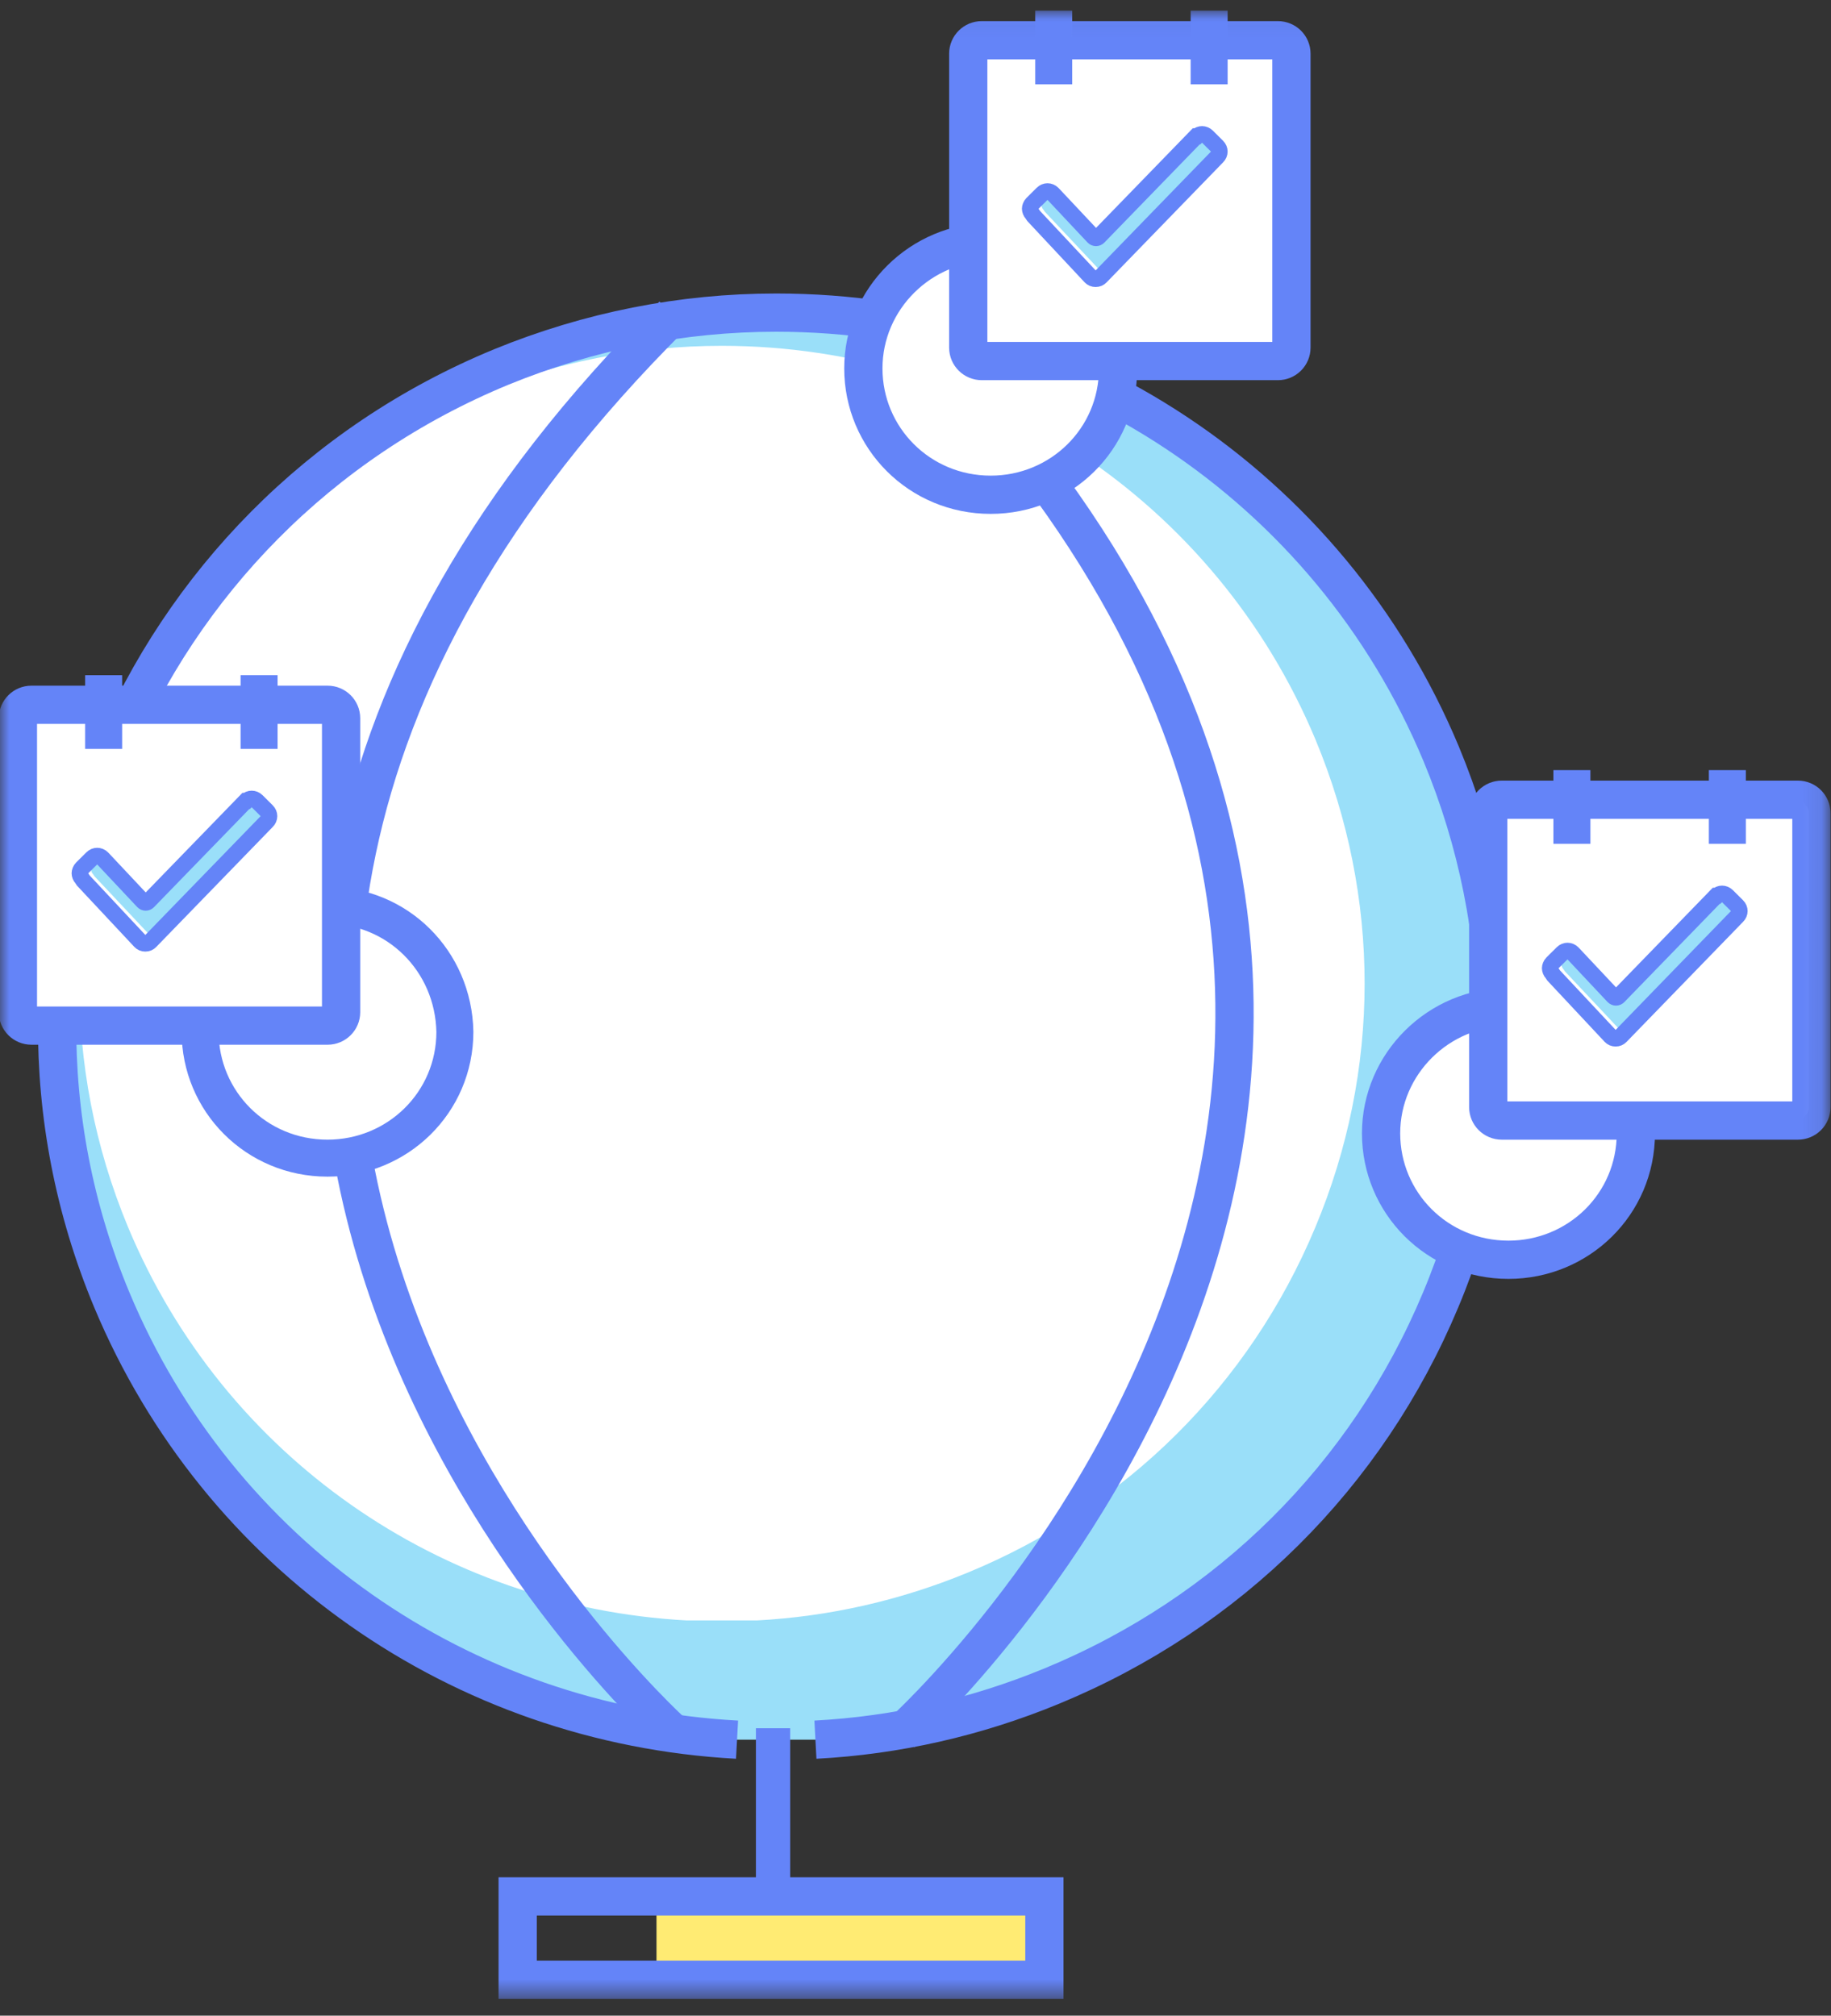
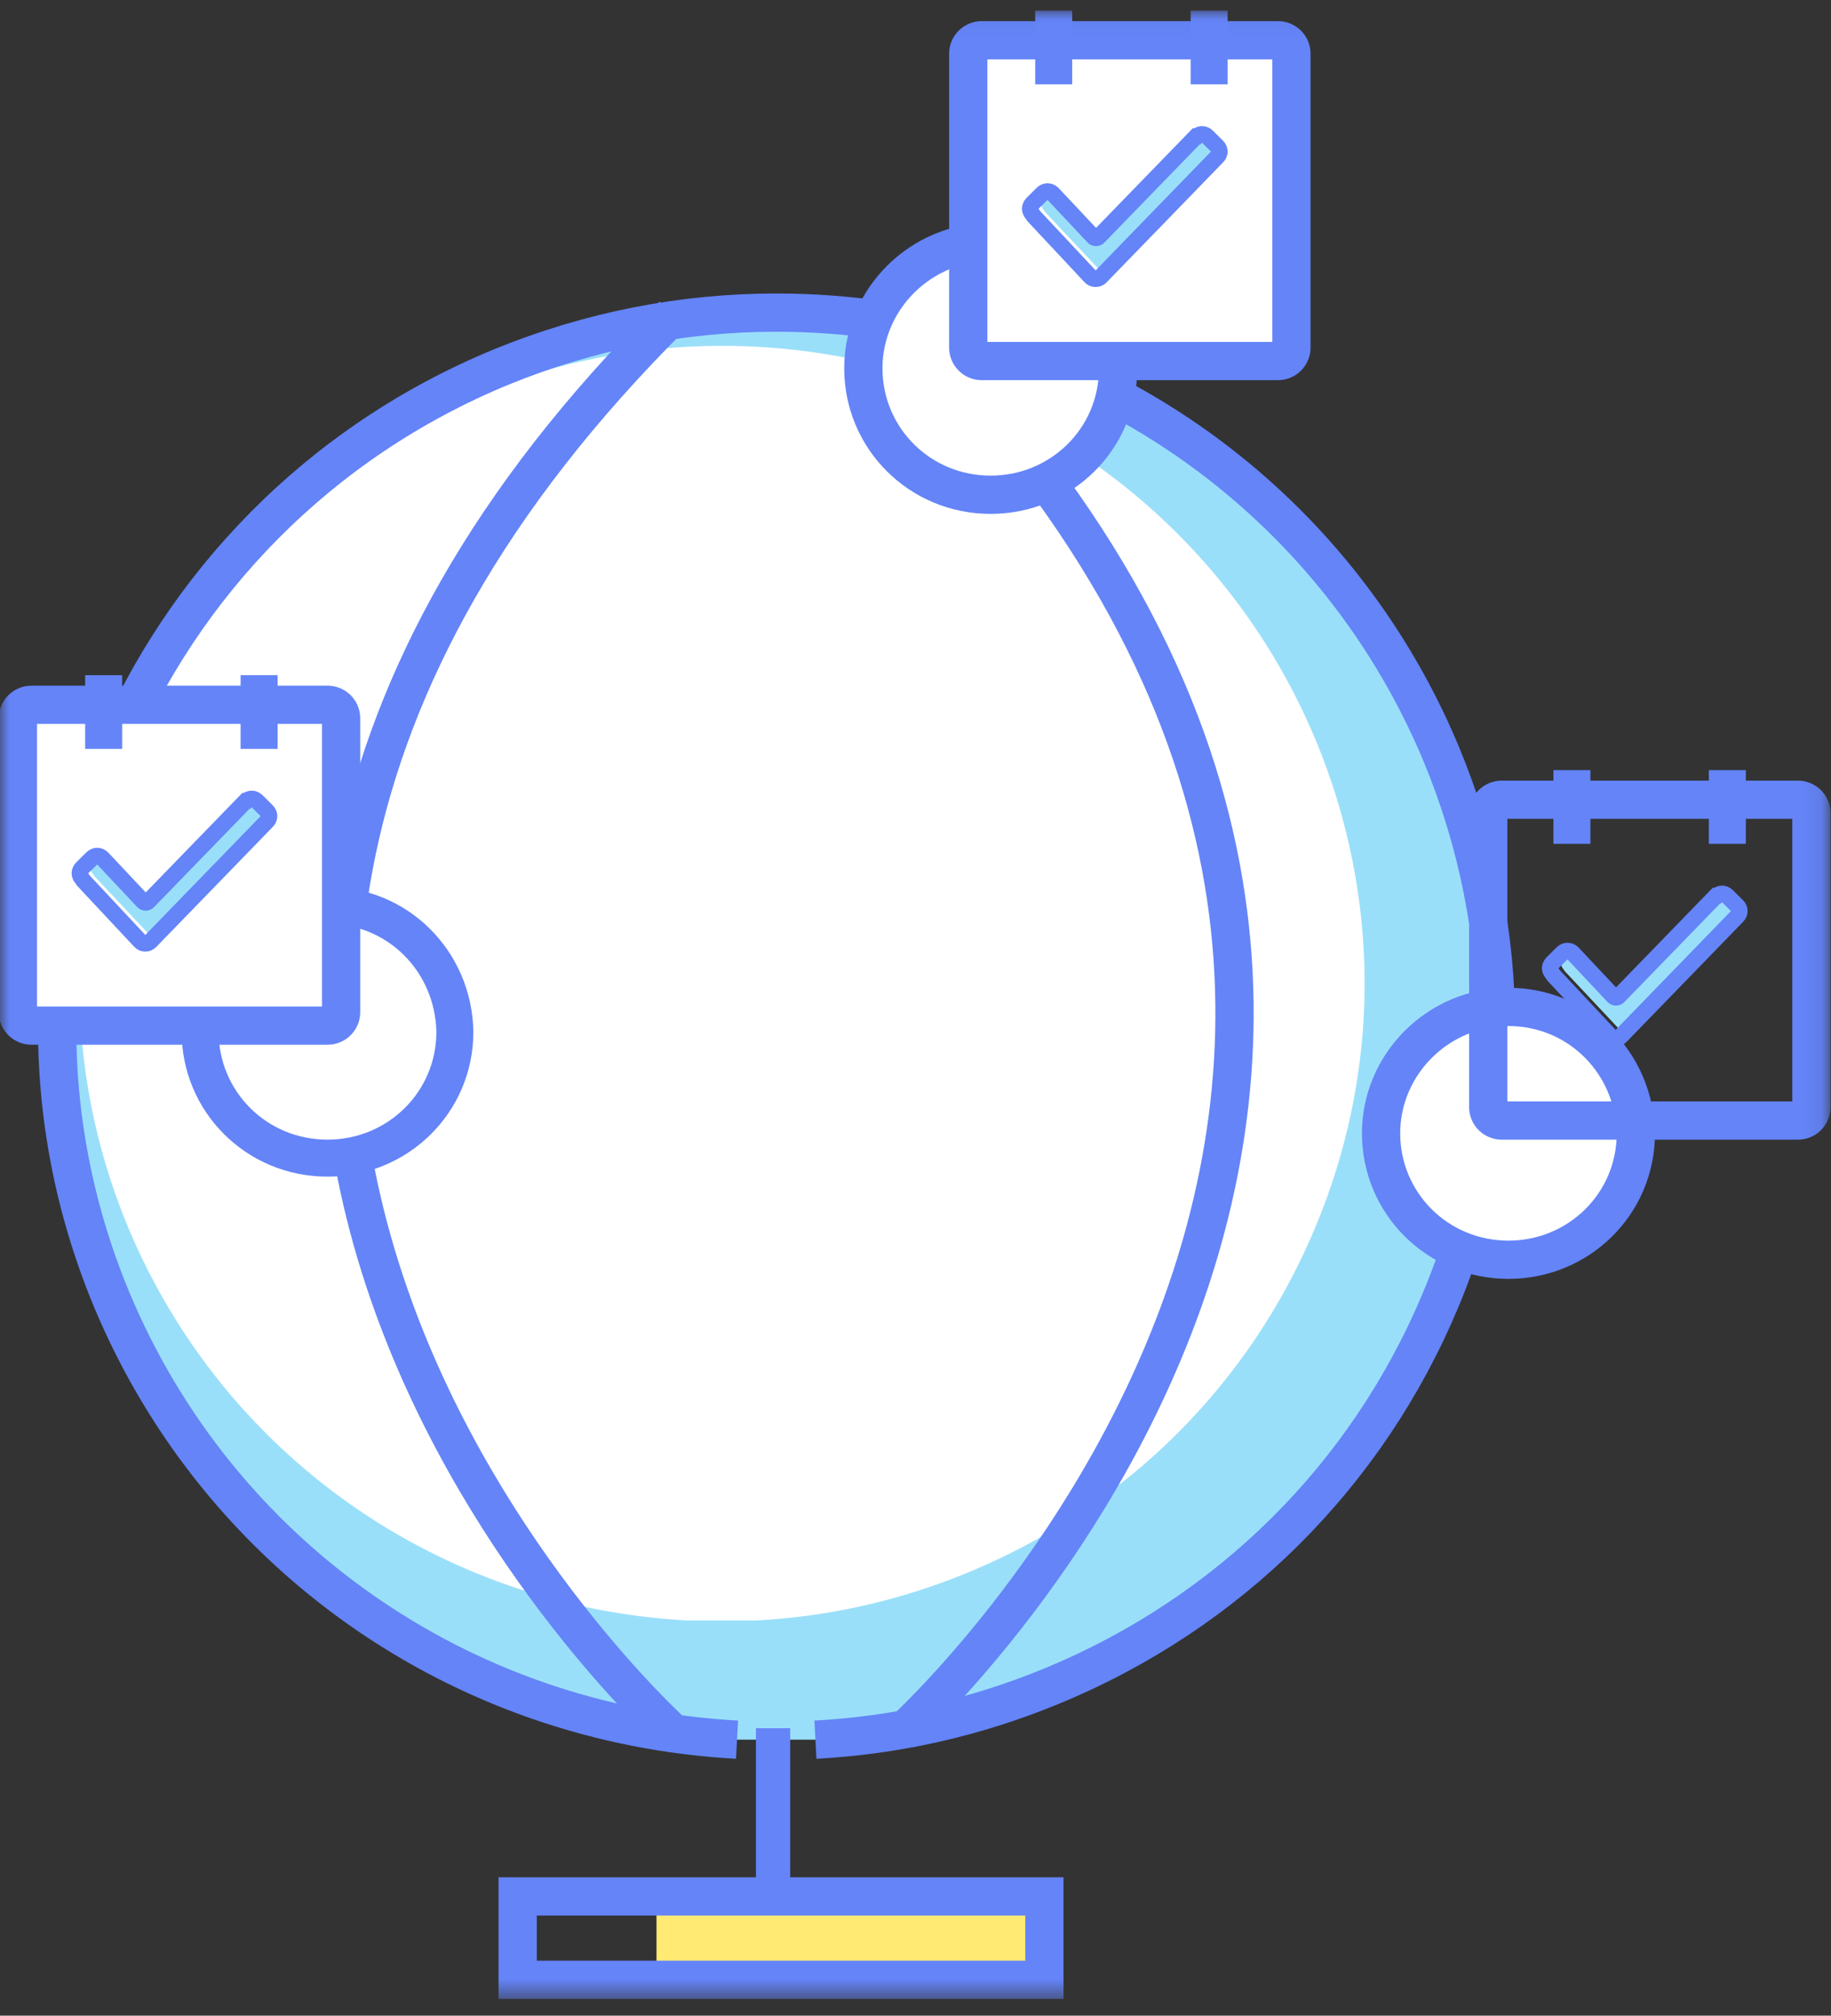
<svg xmlns="http://www.w3.org/2000/svg" xmlns:xlink="http://www.w3.org/1999/xlink" width="99px" height="109px" viewBox="0 0 99 109" version="1.1">
  <rect x="0" y="0" width="99" height="109" fill="#333333" stroke="none" />
  <title>illus_01</title>
  <desc>Created with Sketch.</desc>
  <defs>
    <polygon id="path-1" points="0 107.494 98.911 107.494 98.911 0.044 0 0.044" />
  </defs>
  <g id="Page-1" stroke="none" stroke-width="1" fill="none" fill-rule="evenodd">
    <g id="Work_UniplacesAcademy" transform="translate(-150, -6195)">
      <g id="illus_01" transform="translate(150, 6195)">
        <polygon id="Fill-1" fill="#FFEB73" points="35.496 106.912 56.248 106.912 56.248 102.402 35.496 102.402" />
        <g id="Group-47" transform="translate(0, 0.531)">
          <path d="M44.089,93.545 C48.467,93.313 52.75,92.343 56.849,90.655 C66.442,86.701 73.917,79.281 77.898,69.755 C81.879,60.254 81.879,49.758 77.921,40.232 C71.867,25.737 57.756,16.374 41.97,16.374 C36.871,16.374 31.865,17.369 27.115,19.31 C7.299,27.471 -2.154,50.082 6.042,69.755 C11.816,83.581 24.926,92.735 39.851,93.545" id="Stroke-4" fill="#9ADFF9" />
          <path d="M40.915,87.097 L37.13,87.097 C23.799,86.374 12.09,78.197 6.932,65.849 C-0.389,48.277 8.055,28.081 25.754,20.792 C29.997,19.058 34.468,18.17 39.023,18.17 C53.122,18.17 65.726,26.532 71.134,39.48 C74.67,47.987 74.67,57.362 71.113,65.849 C67.557,74.357 60.881,80.985 52.313,84.516 C48.651,86.023 44.825,86.89 40.915,87.097 Z" id="Fill-2" fill="#FFFFFF" />
          <path d="M44.089,93.545 C48.467,93.313 52.75,92.343 56.849,90.655 C66.442,86.701 73.917,79.281 77.898,69.755 C81.879,60.254 81.879,49.758 77.921,40.232 C71.867,25.737 57.756,16.374 41.97,16.374 C36.871,16.374 31.865,17.369 27.115,19.31 C7.299,27.471 -2.154,50.082 6.042,69.755 C11.816,83.581 24.926,92.735 39.851,93.545" id="Stroke-4" stroke="#6484F8" stroke-width="2.068" />
          <path d="M81.561,53.92 C77.777,53.92 74.673,57.001 74.673,60.758 C74.673,64.515 77.703,67.593 81.561,67.593 C85.344,67.593 88.448,64.588 88.448,60.758 C88.37,56.924 85.344,53.92 81.561,53.92" id="Fill-6" fill="#FFFFFF" />
          <path d="M81.561,53.92 C77.777,53.92 74.673,57.001 74.673,60.758 C74.673,64.515 77.703,67.593 81.561,67.593 C85.344,67.593 88.448,64.588 88.448,60.758 C88.37,56.924 85.344,53.92 81.561,53.92 Z" id="Stroke-8" stroke="#6484F8" stroke-width="2.068" />
          <path d="M36.384,93.18 C36.384,93.18 -4.104,56.712 36.384,16.511" id="Stroke-10" stroke="#6484F8" stroke-width="2.068" />
          <path d="M48.755,93.18 C48.755,93.18 89.243,56.712 48.755,16.511" id="Stroke-12" stroke="#6484F8" stroke-width="2.068" />
          <path d="M53.567,12.551 C49.784,12.551 46.68,15.633 46.68,19.39 C46.68,23.147 49.71,26.224 53.567,26.224 C57.351,26.224 60.454,23.22 60.454,19.39 C60.377,15.556 57.351,12.551 53.567,12.551" id="Fill-14" fill="#FFFFFF" />
          <path d="M53.567,12.551 C49.784,12.551 46.68,15.633 46.68,19.39 C46.68,23.147 49.71,26.224 53.567,26.224 C57.351,26.224 60.454,23.22 60.454,19.39 C60.377,15.556 57.351,12.551 53.567,12.551 Z" id="Stroke-16" stroke="#6484F8" stroke-width="2.068" />
          <path d="M17.708,48.425 C13.924,48.425 10.821,51.507 10.821,55.264 C10.821,59.021 13.85,62.098 17.708,62.098 C21.491,62.098 24.595,59.094 24.595,55.264 C24.517,51.43 21.491,48.425 17.708,48.425" id="Fill-18" fill="#FFFFFF" />
          <path d="M17.708,48.425 C13.924,48.425 10.821,51.507 10.821,55.264 C10.821,59.021 13.85,62.098 17.708,62.098 C21.491,62.098 24.595,59.094 24.595,55.264 C24.517,51.43 21.491,48.425 17.708,48.425 Z" id="Stroke-20" stroke="#6484F8" stroke-width="2" />
          <path d="M41.798,92.927 L41.798,102.699" id="Stroke-22" stroke="#6484F8" stroke-width="1.852" />
          <mask id="mask-2" fill="white">
            <use xlink:href="#path-1" />
          </mask>
          <g id="Clip-25" />
          <polygon id="Stroke-24" stroke="#6484F8" stroke-width="2.068" mask="url(#mask-2)" points="27.99 106.531 56.469 106.531 56.469 102.021 27.99 102.021" />
          <path d="M68.943,1.645 L52.933,1.645 C52.53,1.645 52.201,1.97 52.201,2.372 L52.201,18.268 C52.201,18.669 52.53,18.994 52.933,18.994 L68.943,18.994 C69.348,18.994 69.675,18.669 69.675,18.268 L69.675,2.372 C69.675,1.97 69.348,1.645 68.943,1.645" id="Fill-26" fill="#FFFFFF" mask="url(#mask-2)" />
          <path d="M69.094,1.645 L53.084,1.645 C52.68,1.645 52.352,1.97 52.352,2.372 L52.352,18.268 C52.352,18.669 52.68,18.994 53.084,18.994 L69.094,18.994 C69.499,18.994 69.826,18.669 69.826,18.268 L69.826,2.372 C69.826,1.97 69.499,1.645 69.094,1.645 Z" id="Stroke-27" stroke="#6484F8" stroke-width="2.068" mask="url(#mask-2)" />
          <path d="M56.972,0.044 L56.972,4.03" id="Stroke-29" stroke="#6484F8" stroke-width="2" mask="url(#mask-2)" />
          <path d="M65.377,0.044 L65.377,4.03" id="Stroke-30" stroke="#6484F8" stroke-width="2" mask="url(#mask-2)" />
          <path d="M59.195,12.483 C59.269,12.557 59.716,12.056 59.79,11.982 L64.752,6.891 L64.79,6.891 C64.939,6.746 65.161,6.746 65.309,6.891 L65.827,7.404 C65.975,7.551 65.975,7.771 65.827,7.917 L59.903,13.997 C59.828,14.071 59.754,14.107 59.642,14.107 C59.531,14.107 59.457,14.071 59.384,13.997 L56.493,10.92 L56.42,10.811 C56.346,10.738 56.309,10.627 56.309,10.553 C56.309,10.48 56.346,10.371 56.42,10.298 L56.938,9.784 C57.087,9.638 57.309,10.306 57.457,10.453" id="Fill-31" fill="#9ADFF9" mask="url(#mask-2)" />
          <path d="M55.809,11.031 C55.731,10.953 55.692,10.834 55.692,10.756 C55.692,10.678 55.731,10.561 55.809,10.483 L56.362,9.934 C56.52,9.777 56.756,9.777 56.914,9.934 L56.953,9.974 L59.121,12.282 C59.2,12.361 59.317,12.361 59.397,12.282 L64.677,6.843 L64.717,6.843 C64.875,6.688 65.111,6.688 65.269,6.843 L65.82,7.391 C65.977,7.548 65.977,7.783 65.82,7.94 L59.516,14.436 C59.437,14.514 59.358,14.552 59.238,14.552 C59.121,14.552 59.042,14.514 58.963,14.436 L55.888,11.148 L55.809,11.031 Z" id="Stroke-32" stroke="#6484F8" stroke-width="0.876" mask="url(#mask-2)" />
-           <path d="M97.059,42.716 L81.049,42.716 C80.645,42.716 80.317,43.041 80.317,43.443 L80.317,59.339 C80.317,59.74 80.645,60.065 81.049,60.065 L97.059,60.065 C97.463,60.065 97.791,59.74 97.791,59.339 L97.791,43.443 C97.791,43.041 97.463,42.716 97.059,42.716" id="Fill-33" fill="#FFFFFF" mask="url(#mask-2)" />
          <path d="M97.209,42.716 L81.199,42.716 C80.796,42.716 80.467,43.041 80.467,43.443 L80.467,59.339 C80.467,59.74 80.796,60.065 81.199,60.065 L97.209,60.065 C97.614,60.065 97.941,59.74 97.941,59.339 L97.941,43.443 C97.941,43.041 97.614,42.716 97.209,42.716 Z" id="Stroke-34" stroke="#6484F8" stroke-width="2.068" mask="url(#mask-2)" />
          <path d="M84.991,41.115 L84.991,45.101" id="Stroke-36" stroke="#6484F8" stroke-width="2" mask="url(#mask-2)" />
          <path d="M93.396,41.115 L93.396,45.101" id="Stroke-37" stroke="#6484F8" stroke-width="2" mask="url(#mask-2)" />
          <path d="M87.31,53.554 C87.384,53.628 87.831,53.126 87.906,53.053 L92.868,47.962 L92.905,47.962 C93.054,47.817 93.276,47.817 93.425,47.962 L93.942,48.475 C94.09,48.622 94.09,48.842 93.942,48.988 L88.018,55.068 C87.944,55.142 87.869,55.177 87.757,55.177 C87.647,55.177 87.573,55.142 87.499,55.068 L84.608,51.991 L84.535,51.882 C84.461,51.808 84.424,51.697 84.424,51.624 C84.424,51.551 84.461,51.442 84.535,51.369 L85.054,50.855 C85.202,50.709 85.424,51.377 85.572,51.524" id="Fill-38" fill="#9ADFF9" mask="url(#mask-2)" />
          <path d="M83.925,52.102 C83.846,52.024 83.807,51.905 83.807,51.826 C83.807,51.748 83.846,51.632 83.925,51.553 L84.477,51.005 C84.635,50.848 84.871,50.848 85.029,51.005 L85.068,51.045 L87.236,53.353 C87.315,53.432 87.432,53.432 87.512,53.353 L92.792,47.914 L92.832,47.914 C92.99,47.759 93.227,47.759 93.384,47.914 L93.935,48.462 C94.093,48.619 94.093,48.853 93.935,49.01 L87.631,55.507 C87.552,55.585 87.473,55.623 87.354,55.623 C87.236,55.623 87.157,55.585 87.079,55.507 L84.003,52.219 L83.925,52.102 Z" id="Stroke-39" stroke="#6484F8" stroke-width="0.876" mask="url(#mask-2)" />
          <path d="M17.561,37.582 L1.55,37.582 C1.147,37.582 0.819,37.907 0.819,38.309 L0.819,54.205 C0.819,54.606 1.147,54.931 1.55,54.931 L17.561,54.931 C17.965,54.931 18.292,54.606 18.292,54.205 L18.292,38.309 C18.292,37.907 17.965,37.582 17.561,37.582" id="Fill-40" fill="#FFFFFF" mask="url(#mask-2)" />
          <path d="M17.711,37.582 L1.701,37.582 C1.297,37.582 0.969,37.907 0.969,38.309 L0.969,54.205 C0.969,54.606 1.297,54.931 1.701,54.931 L17.711,54.931 C18.116,54.931 18.443,54.606 18.443,54.205 L18.443,38.309 C18.443,37.907 18.116,37.582 17.711,37.582 Z" id="Stroke-41" stroke="#6484F8" stroke-width="2.068" mask="url(#mask-2)" />
          <path d="M5.604,35.981 L5.604,39.967" id="Stroke-43" stroke="#6484F8" stroke-width="2" mask="url(#mask-2)" />
          <path d="M14.009,35.981 L14.009,39.967" id="Stroke-44" stroke="#6484F8" stroke-width="2" mask="url(#mask-2)" />
          <path d="M7.812,48.42 C7.886,48.494 8.333,47.993 8.407,47.919 L13.369,42.828 L13.407,42.828 C13.556,42.683 13.778,42.683 13.926,42.828 L14.444,43.341 C14.592,43.488 14.592,43.708 14.444,43.854 L8.52,49.934 C8.446,50.008 8.371,50.044 8.259,50.044 C8.149,50.044 8.074,50.008 8.001,49.934 L5.11,46.857 L5.037,46.748 C4.963,46.675 4.926,46.564 4.926,46.49 C4.926,46.417 4.963,46.308 5.037,46.235 L5.555,45.721 C5.704,45.575 5.926,46.243 6.074,46.39" id="Fill-45" fill="#9ADFF9" mask="url(#mask-2)" />
          <path d="M4.426,46.968 C4.348,46.89 4.309,46.771 4.309,46.693 C4.309,46.614 4.348,46.498 4.426,46.42 L4.979,45.871 C5.137,45.714 5.373,45.714 5.531,45.871 L5.57,45.911 L7.738,48.219 C7.817,48.298 7.934,48.298 8.014,48.219 L13.294,42.78 L13.334,42.78 C13.492,42.625 13.728,42.625 13.886,42.78 L14.437,43.328 C14.594,43.485 14.594,43.72 14.437,43.877 L8.133,50.373 C8.054,50.451 7.975,50.489 7.856,50.489 C7.738,50.489 7.659,50.451 7.581,50.373 L4.505,47.085 L4.426,46.968 Z" id="Stroke-46" stroke="#6484F8" stroke-width="0.876" mask="url(#mask-2)" />
        </g>
      </g>
    </g>
  </g>
</svg>